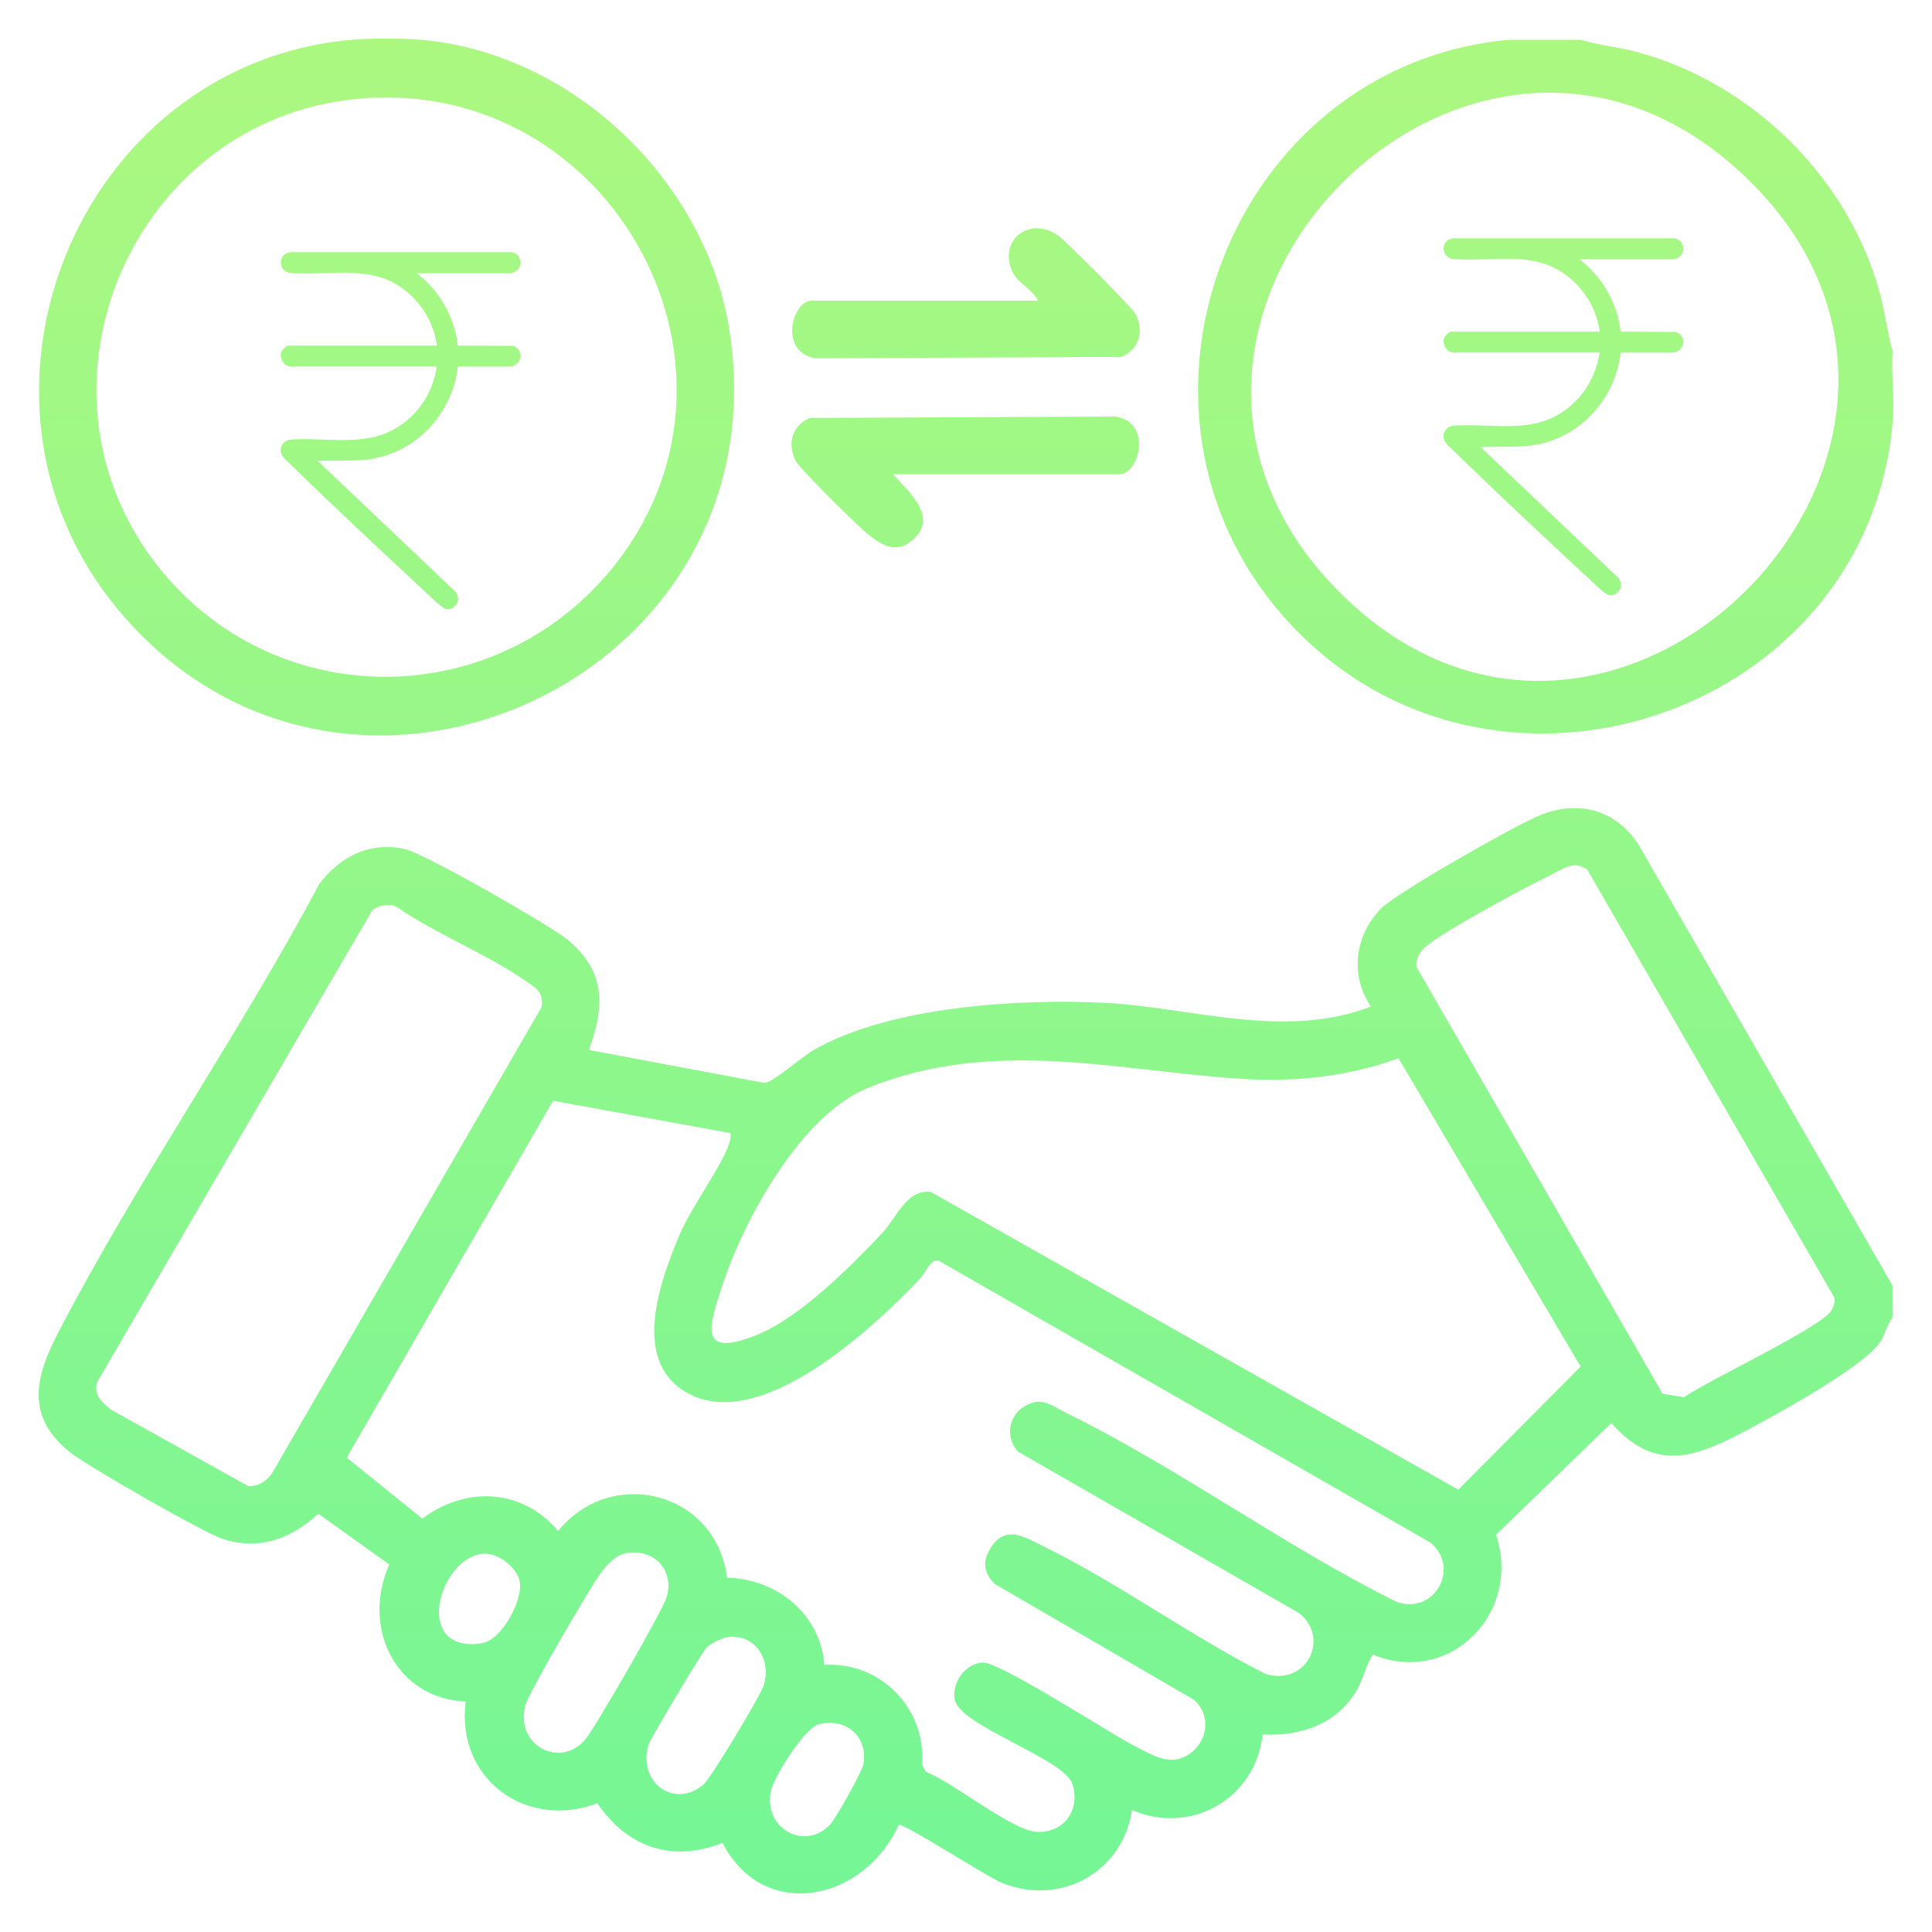
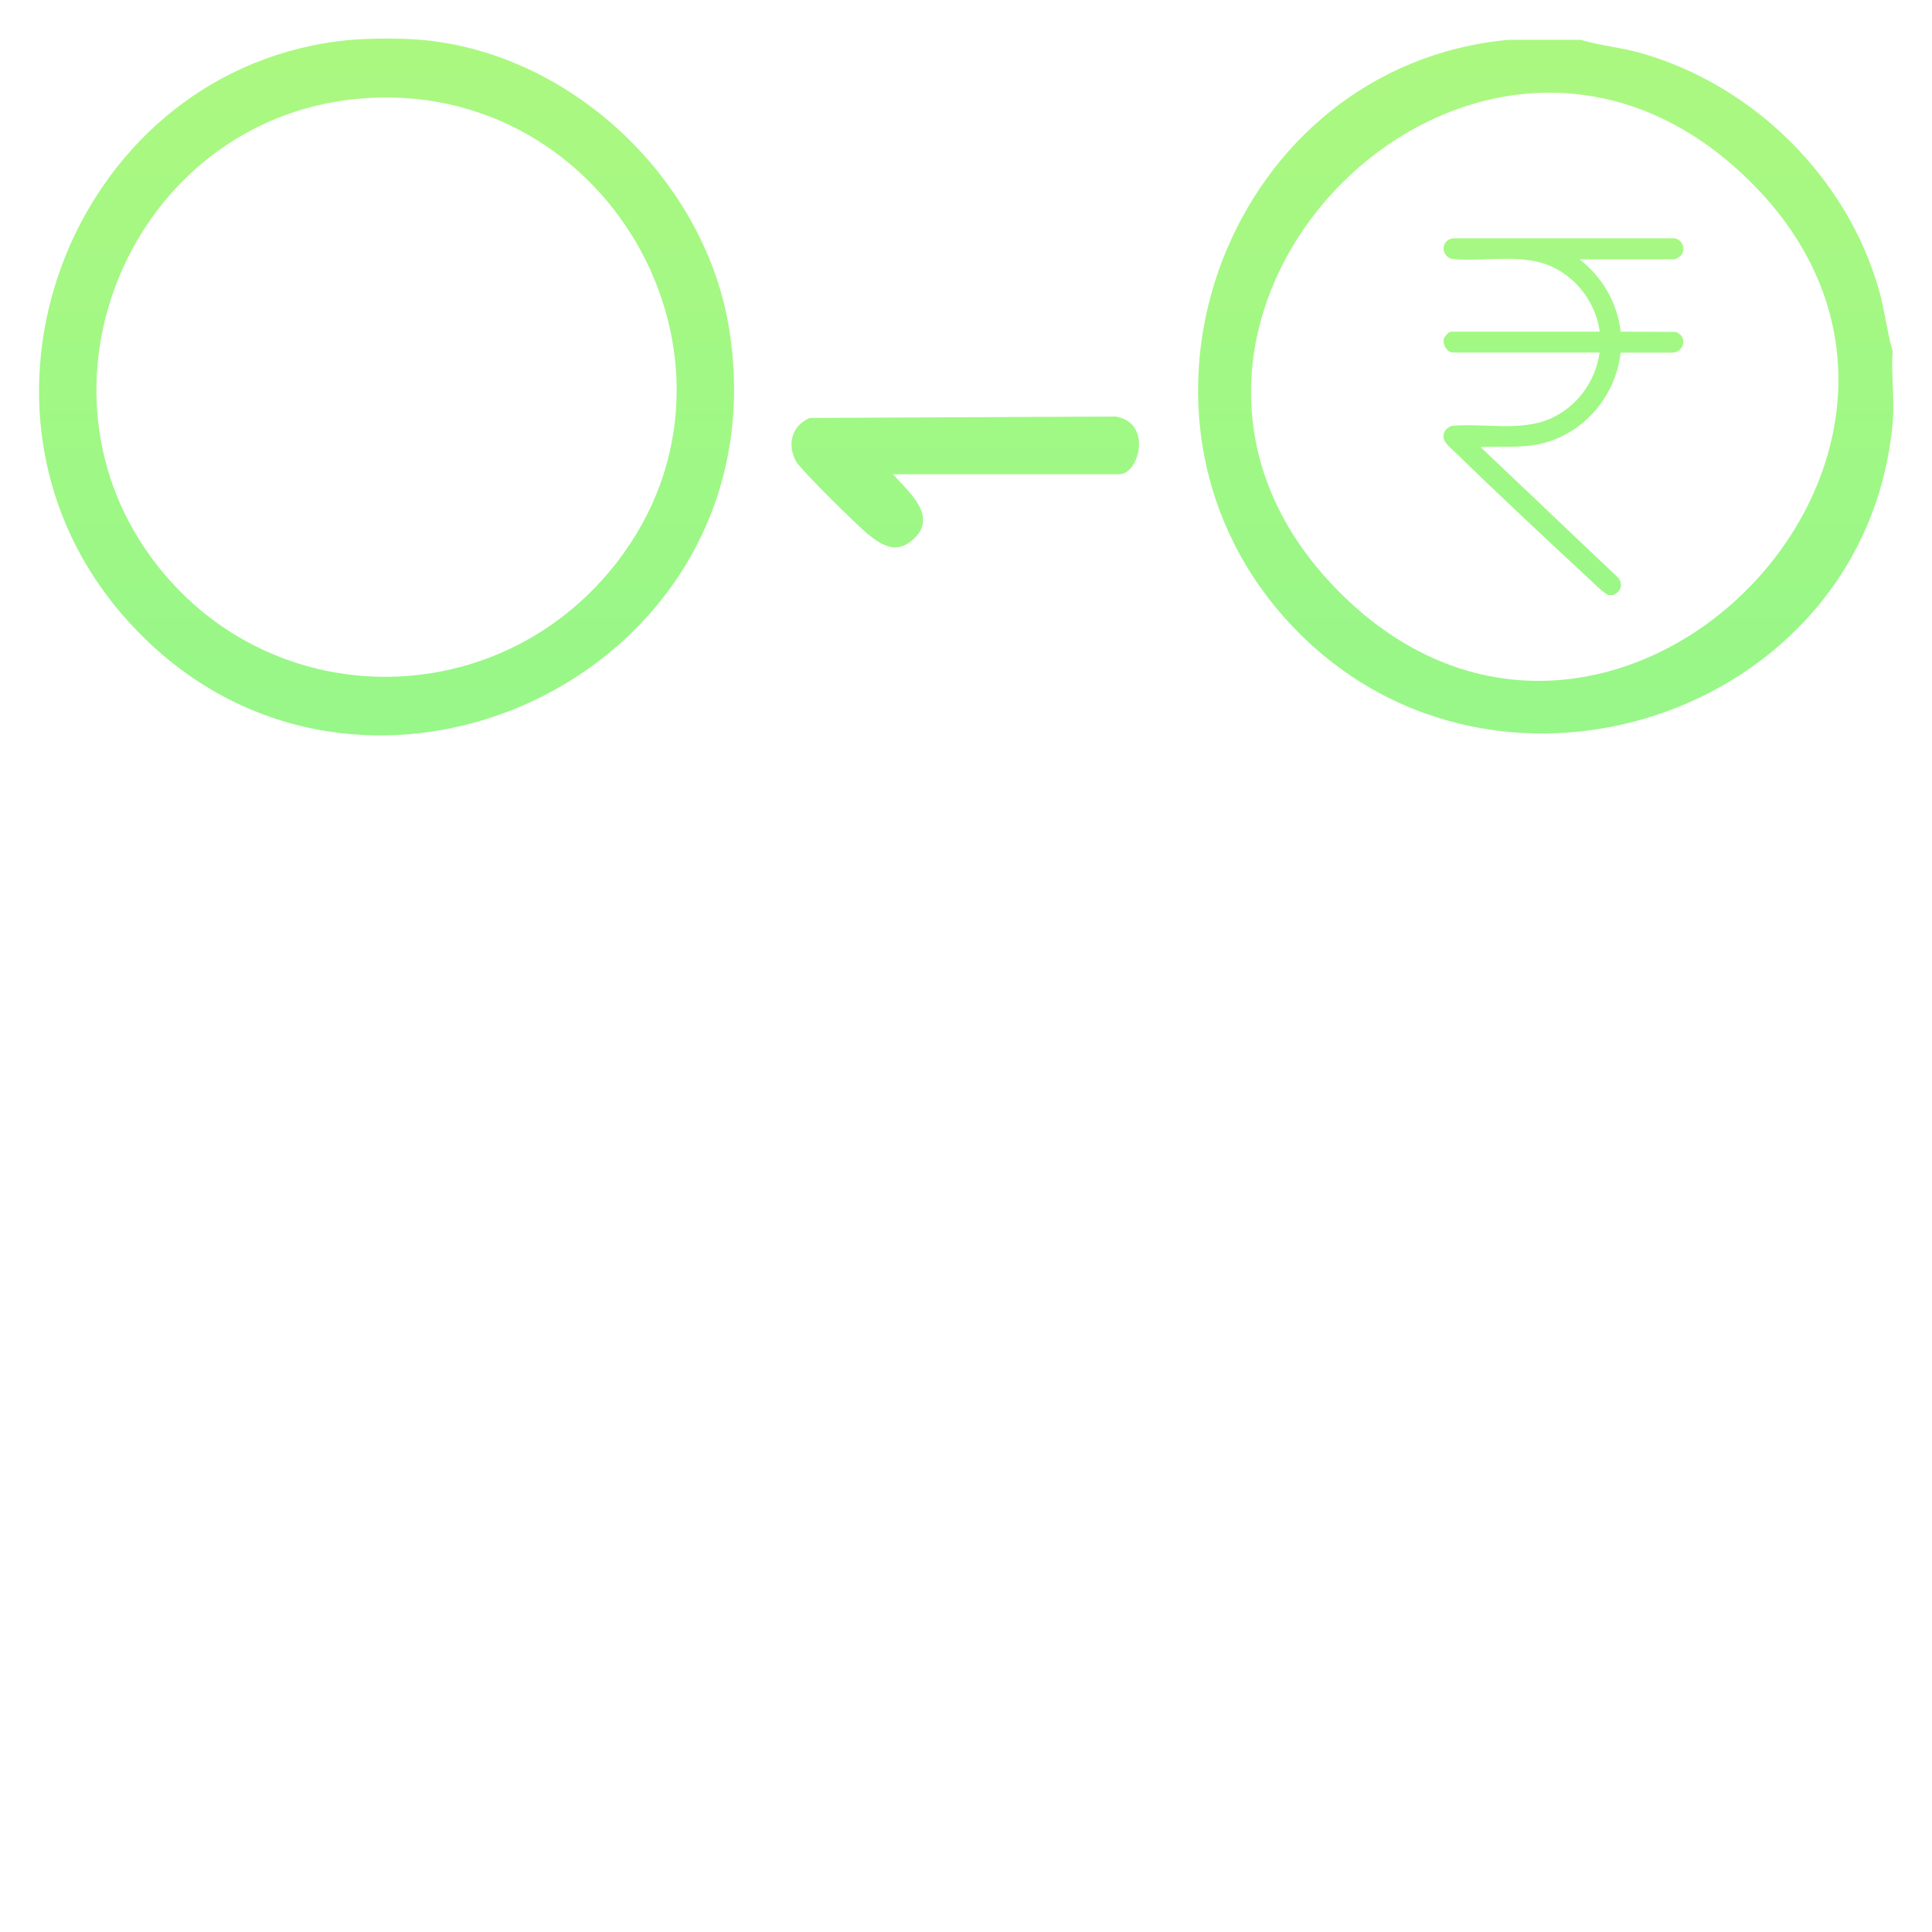
<svg xmlns="http://www.w3.org/2000/svg" xmlns:xlink="http://www.w3.org/1999/xlink" id="Layer_1" data-name="Layer 1" viewBox="0 0 150 150">
  <defs>
    <style>
      .cls-1 {
        fill: url(#linear-gradient-2);
      }

      .cls-2 {
        fill: url(#linear-gradient-4);
      }

      .cls-3 {
        fill: url(#linear-gradient-3);
      }

      .cls-4 {
        fill: url(#linear-gradient-5);
      }

      .cls-5 {
        fill: url(#linear-gradient-7);
      }

      .cls-6 {
        fill: url(#linear-gradient-6);
      }

      .cls-7 {
        fill: url(#linear-gradient);
      }
    </style>
    <linearGradient id="linear-gradient" x1="74.97" y1="223.98" x2="74.97" y2="-37.97" gradientUnits="userSpaceOnUse">
      <stop offset="0" stop-color="#58f4a1" />
      <stop offset="1" stop-color="#bbf97a" />
    </linearGradient>
    <linearGradient id="linear-gradient-2" x1="120" y1="223.98" x2="120" y2="-37.97" xlink:href="#linear-gradient" />
    <linearGradient id="linear-gradient-3" x1="30.01" y1="223.98" x2="30.01" y2="-37.97" xlink:href="#linear-gradient" />
    <linearGradient id="linear-gradient-4" x1="74.99" y1="223.98" x2="74.99" y2="-37.97" xlink:href="#linear-gradient" />
    <linearGradient id="linear-gradient-5" x1="74.95" y1="223.98" x2="74.95" y2="-37.97" xlink:href="#linear-gradient" />
    <linearGradient id="linear-gradient-6" x1="121.38" y1="223.98" x2="121.38" y2="-37.97" xlink:href="#linear-gradient" />
    <linearGradient id="linear-gradient-7" x1="31.1" y1="223.98" x2="31.1" y2="-37.97" xlink:href="#linear-gradient" />
  </defs>
  <g>
-     <path class="cls-7" d="M146.93,99.78v2.53c-.47.58-.55,1.31-1,1.95-1.38,1.96-8.44,5.82-10.9,7.09-3.83,1.98-6.71,2.76-9.93-.87l-8.95,8.68c2.01,6.05-3.55,11.76-9.57,9.3-.55.85-.69,1.79-1.21,2.71-1.5,2.66-4.38,3.66-7.34,3.49-.53,4.97-5.57,7.86-10.14,5.87-.73,4.8-5.48,7.47-10.04,5.68-1.21-.48-7.61-4.64-8.07-4.54-2.64,5.89-10.44,7.66-13.69,1.41-3.89,1.55-7.4.35-9.71-3.08-5.57,2.11-11-1.94-10.22-7.89-5.48-.24-8.12-5.82-5.93-10.64l-5.51-3.94c-2.1,1.9-4.46,2.84-7.32,1.99-1.43-.42-10.74-5.76-12.02-6.81-3.55-2.89-2.54-6.03-.75-9.46,6.09-11.69,13.95-22.96,20.17-34.64,1.64-2.12,3.87-3.28,6.6-2.7,1.48.31,11.24,5.89,12.64,7.03,2.98,2.44,2.93,5.17,1.68,8.58l13.64,2.56c.67-.04,2.9-2.05,3.88-2.6,5.89-3.34,15.86-3.96,22.55-3.62s13.84,2.89,20.65.29c-1.69-2.45-1.23-5.66.87-7.69,1.26-1.22,10.37-6.41,12.24-7.16,3.03-1.22,5.93-.44,7.7,2.34l19.67,34.15ZM123.25,67.53c-1.09-.78-1.94-.04-2.93.44-1.93.93-8.24,4.33-9.64,5.53-.47.41-.78.93-.71,1.57l19.11,33.14,1.67.27c1.75-1.27,10.85-5.49,11.48-6.8.14-.29.24-.58.21-.9l-19.19-33.24ZM29.63,70.32c-.28.06-.54.2-.75.39L7.55,107.29c-.32,1.03.37,1.59,1.09,2.17l10.63,5.92c.83.05,1.57-.47,1.96-1.18l20.81-35.99c.21-1.25-.54-1.57-1.38-2.15-2.99-2.06-6.81-3.54-9.83-5.63-.38-.22-.77-.19-1.18-.1ZM108.57,82.16c-3.92,1.45-8.2,1.88-12.37,1.59-9.72-.66-19.1-3.2-28.81.71-5.14,2.07-9.55,10.07-11.25,15.17-1.09,3.27-2.04,5.89,2.61,4.02,3.36-1.36,7.27-5.29,9.77-7.94,1.06-1.12,1.84-3.36,3.72-3.18l40.98,23.13,9.5-9.56-14.14-23.94ZM56.69,87.97l-13.75-2.51-16.02,27.71,5.87,4.74c3.36-2.54,7.77-2.36,10.54.96,4.17-5.14,12.3-3.01,13.11,3.62,3.87.09,7.26,2.83,7.56,6.77,4.36-.25,7.92,3.37,7.58,7.74l.29.56c2.1.8,6.63,4.52,8.58,4.66,2.12.15,3.45-1.68,2.82-3.69s-8.8-4.53-9.15-6.6c-.22-1.29.83-2.78,2.16-2.85s9.75,5.42,11.72,6.43c1.58.81,3.09,1.85,4.7.38,1.14-1.04,1.22-2.92-.02-3.93l-15.46-8.99c-.81-.85-.96-1.64-.38-2.66,1.17-2.06,2.78-.94,4.34-.17,5.78,2.85,11.34,6.94,17.13,9.85,3.24.88,4.96-2.91,2.52-4.77l-21.78-12.51c-1.01-1.07-.76-2.75.45-3.5,1.37-.85,2.13-.07,3.36.53,8.62,4.23,16.9,10.33,25.57,14.63,2.94,1.02,4.98-2.61,2.64-4.6l-38.24-21.92c-.61-.06-.97.96-1.35,1.37-3.66,3.87-12.48,12.16-18.18,8.89-4.3-2.47-2.07-8.59-.57-12.17.93-2.22,3.22-5.25,3.86-7.1.1-.29.17-.55.13-.86ZM37.5,120.63c-3.42.29-5.54,7.8-.08,6.95,1.53-.24,3.24-3.39,2.92-4.84-.24-1.08-1.7-2.21-2.83-2.11ZM48.46,120.63c-.74.17-1.41.94-1.84,1.53-.83,1.14-5.54,9.19-5.82,10.2-.88,3.18,2.74,5,4.65,2.68.81-.98,6.05-10.07,6.33-11.1.59-2.19-1.17-3.81-3.32-3.32ZM56.62,127.09c-.48.04-1.37.45-1.74.8-.33.31-4.39,7.1-4.53,7.56-.88,2.88,1.96,5.03,4.25,3.12.58-.48,4.41-6.86,4.68-7.68.63-1.89-.5-3.97-2.67-3.8ZM63.64,133.84c-1.17.26-3.57,4.14-3.79,5.21-.61,2.94,2.65,4.68,4.59,2.62.46-.49,2.49-4.09,2.6-4.72.36-2.12-1.33-3.57-3.39-3.1Z" />
    <path class="cls-1" d="M122.76,3.1c1.47.44,3.01.57,4.5.98,8.8,2.45,16.15,9.67,18.63,18.47.44,1.56.61,3.16,1.05,4.71-.12,1.82.17,3.83,0,5.62-2.12,23.02-31.73,32.54-47.24,15.04-14.38-16.22-4.17-42.84,17.44-44.83h5.62ZM104.02,46c21.14,21.13,52.96-11.38,31.68-32.09s-52.57,11.21-31.68,32.09Z" />
    <path class="cls-3" d="M32.8,3.1c11.77,1.09,22.09,11.06,23.85,22.67,4.12,27.16-30,42.49-47.46,21.59C-4.51,30.94,6.02,5.05,27.18,3.1c1.48-.14,4.14-.14,5.62,0ZM27.68,7.68C10.22,9.38,1.35,30.18,12.28,43.99c8.91,11.26,25.76,11.41,35,.43,12.94-15.39.31-38.67-19.6-36.74Z" />
-     <path class="cls-2" d="M80.59,23.34c-.4-.85-1.51-1.34-1.93-2.14-1.25-2.39,1.17-4.52,3.48-2.92.6.42,5.76,5.61,6.01,6.08.69,1.34.32,2.73-1.07,3.35l-23.75.11c-2.89-.45-1.84-4.48-.3-4.48h17.57Z" />
    <path class="cls-4" d="M69.34,36.83c1.15,1.31,3.57,3.27,1.55,5.06-1.3,1.16-2.41.46-3.52-.43-.78-.63-5.26-5.04-5.58-5.66-.69-1.34-.32-2.73,1.07-3.35l23.75-.11c2.89.45,1.84,4.48.3,4.48h-17.57Z" />
  </g>
  <path class="cls-6" d="M124.84,46.19c-.4-.24-.74-.57-1.08-.89-3.69-3.43-7.41-6.89-11.01-10.41-.29-.28-.67-.56-.68-1,0-.41.3-.75.69-.83,2.43-.21,5.29.45,7.57-.54,2.09-.91,3.55-2.88,3.86-5.15h-11.38c-.46,0-.81-.6-.72-1.04.04-.18.39-.58.56-.58h11.55c-.27-2.11-1.65-4.03-3.55-4.97-2.38-1.18-5.35-.43-7.92-.68-.94-.24-.83-1.55.14-1.6h17.09c.64.04.96.83.56,1.32-.07.09-.42.31-.51.31h-7.38c1.78,1.37,2.93,3.37,3.2,5.62l4.28.02c.93.34.69,1.54-.26,1.61h-4.02c-.38,3.22-2.6,5.99-5.7,6.94-1.72.52-3.41.31-5.18.39l10.71,10.17c.38.54.16,1.1-.43,1.32h-.38Z" />
-   <path class="cls-5" d="M34.56,47.27c-.4-.24-.74-.57-1.08-.89-3.69-3.43-7.41-6.89-11.01-10.41-.29-.28-.67-.56-.68-1,0-.41.3-.75.69-.83,2.43-.21,5.29.45,7.57-.54,2.09-.91,3.55-2.88,3.86-5.15h-11.38c-.46,0-.81-.6-.72-1.04.04-.18.39-.58.56-.58h11.55c-.27-2.11-1.65-4.03-3.55-4.97-2.38-1.18-5.35-.43-7.92-.68-.94-.24-.83-1.55.14-1.6h17.09c.64.04.96.83.56,1.32-.07.09-.42.31-.51.31h-7.38c1.78,1.37,2.93,3.37,3.2,5.62l4.28.02c.93.34.69,1.54-.26,1.61h-4.02c-.38,3.22-2.6,5.99-5.7,6.94-1.72.52-3.41.31-5.18.39l10.71,10.17c.38.54.16,1.1-.43,1.32h-.38Z" />
</svg>